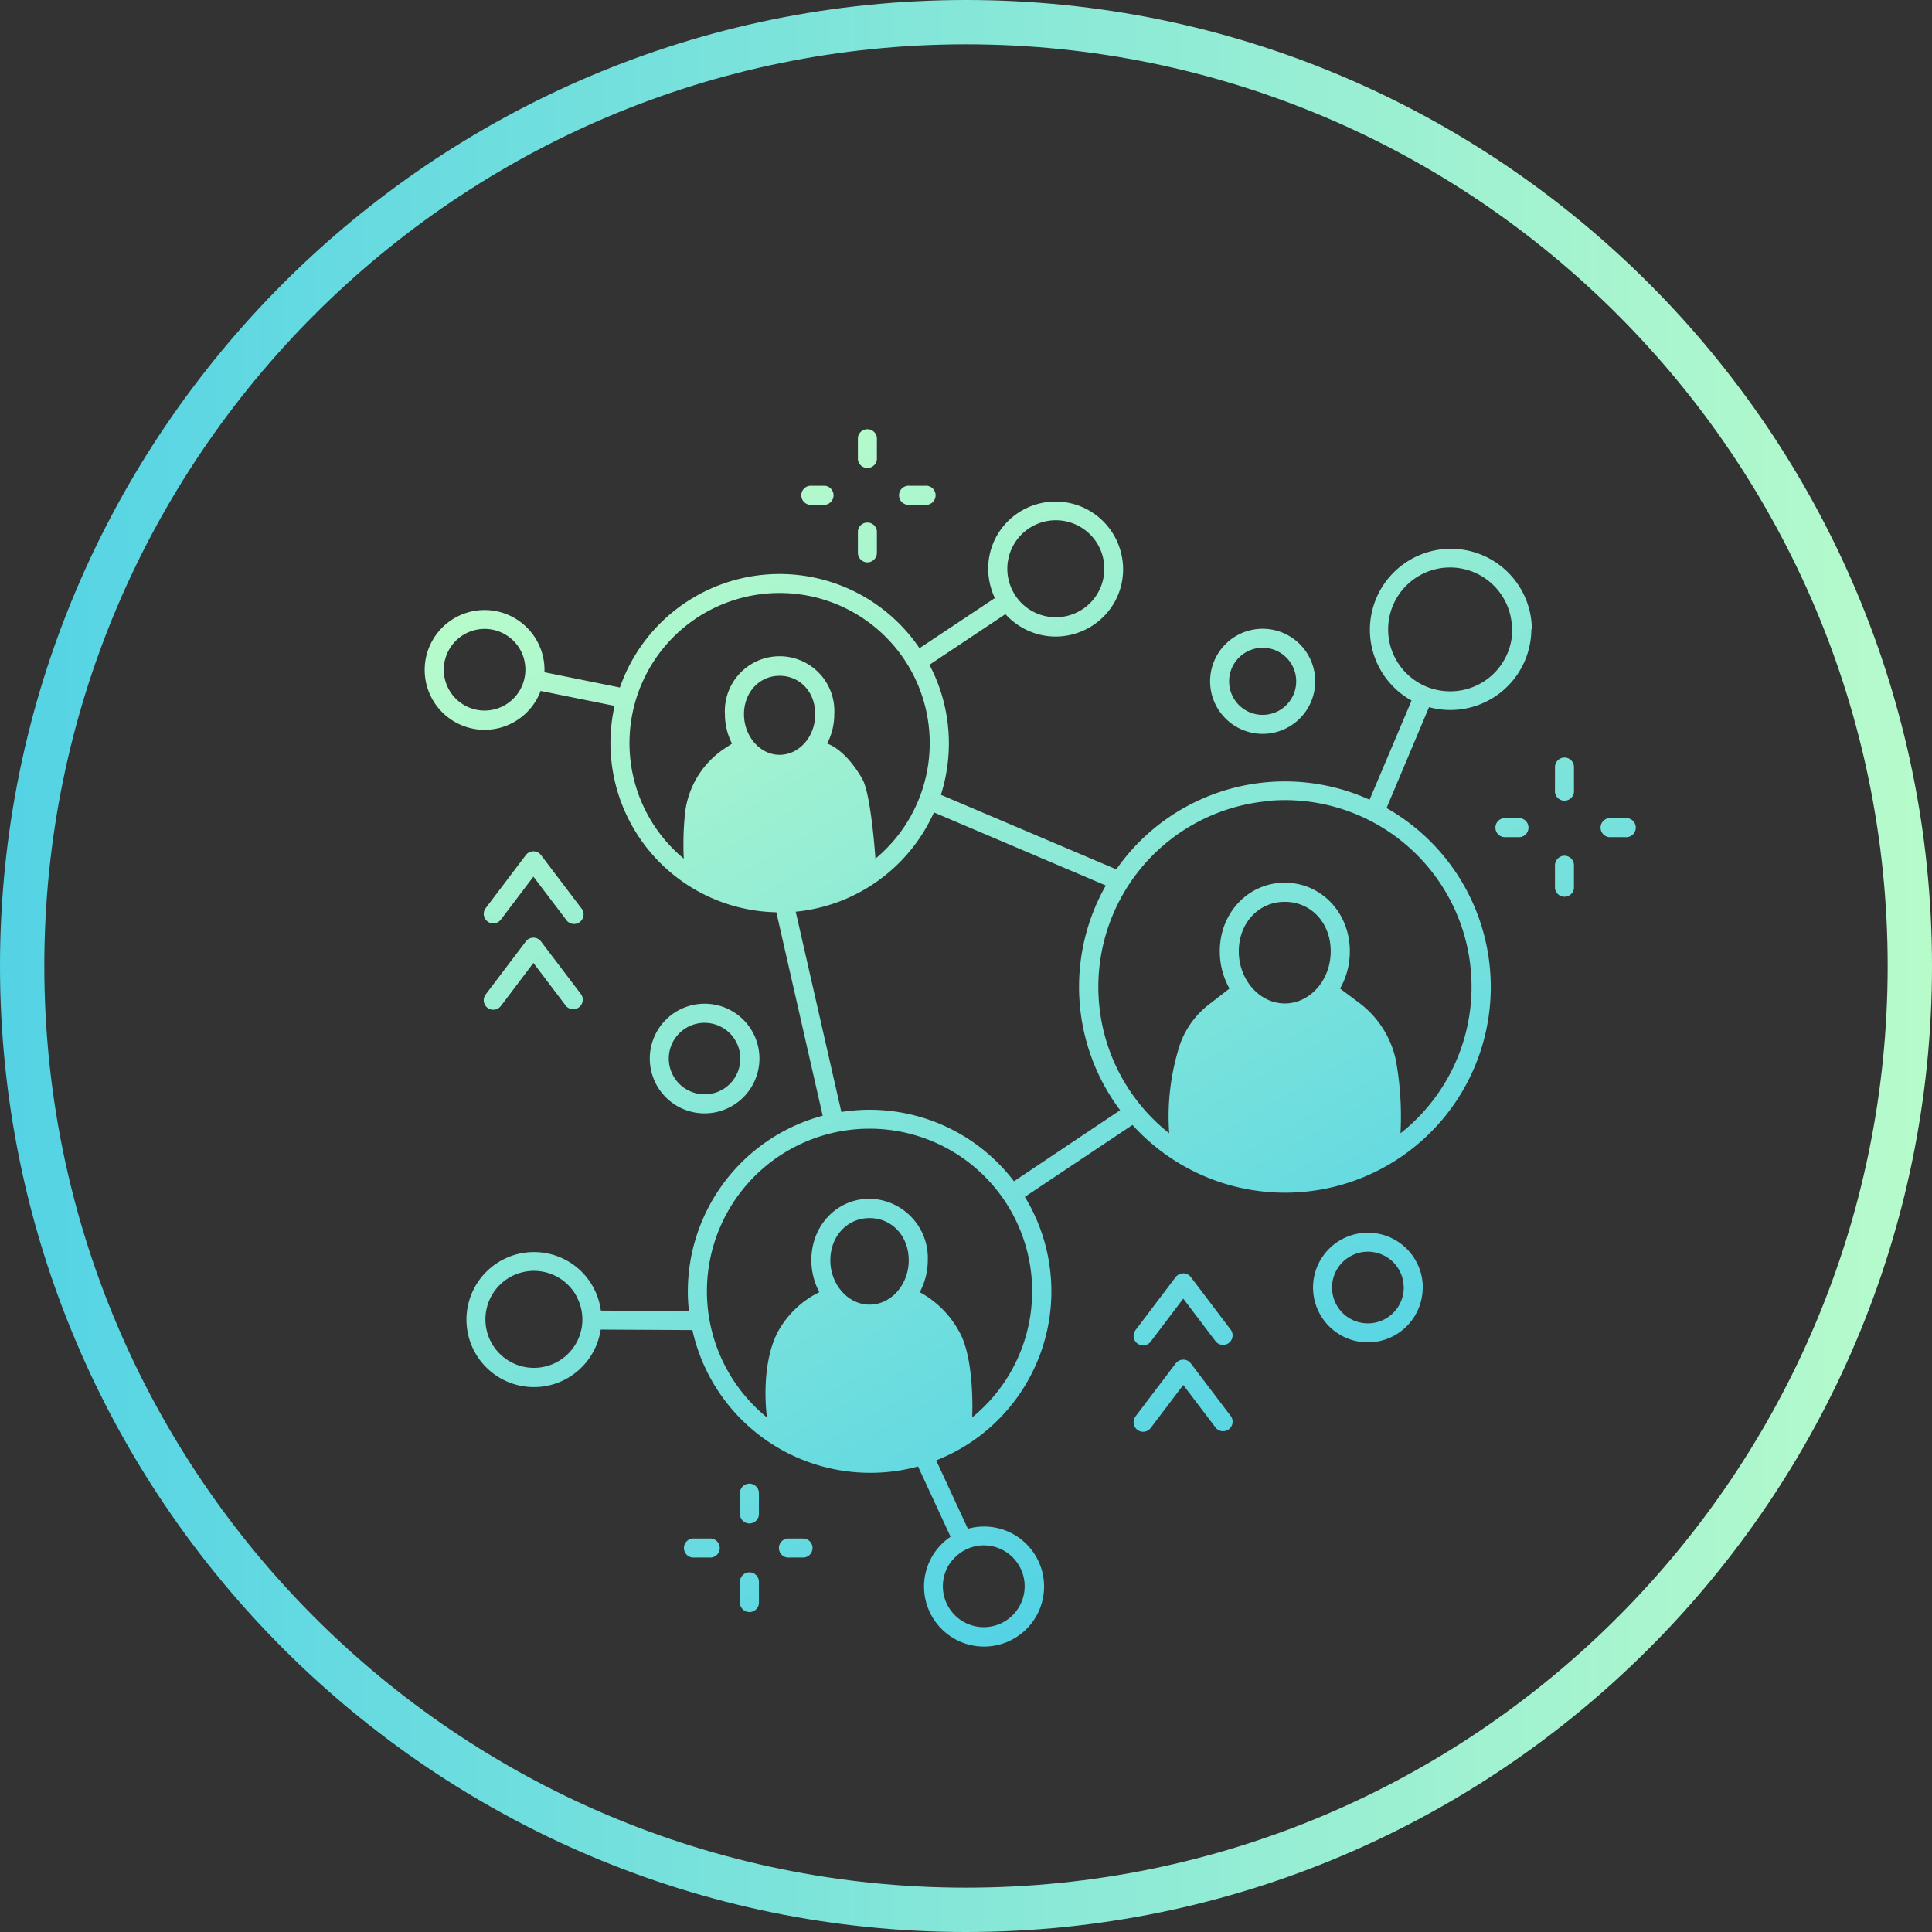
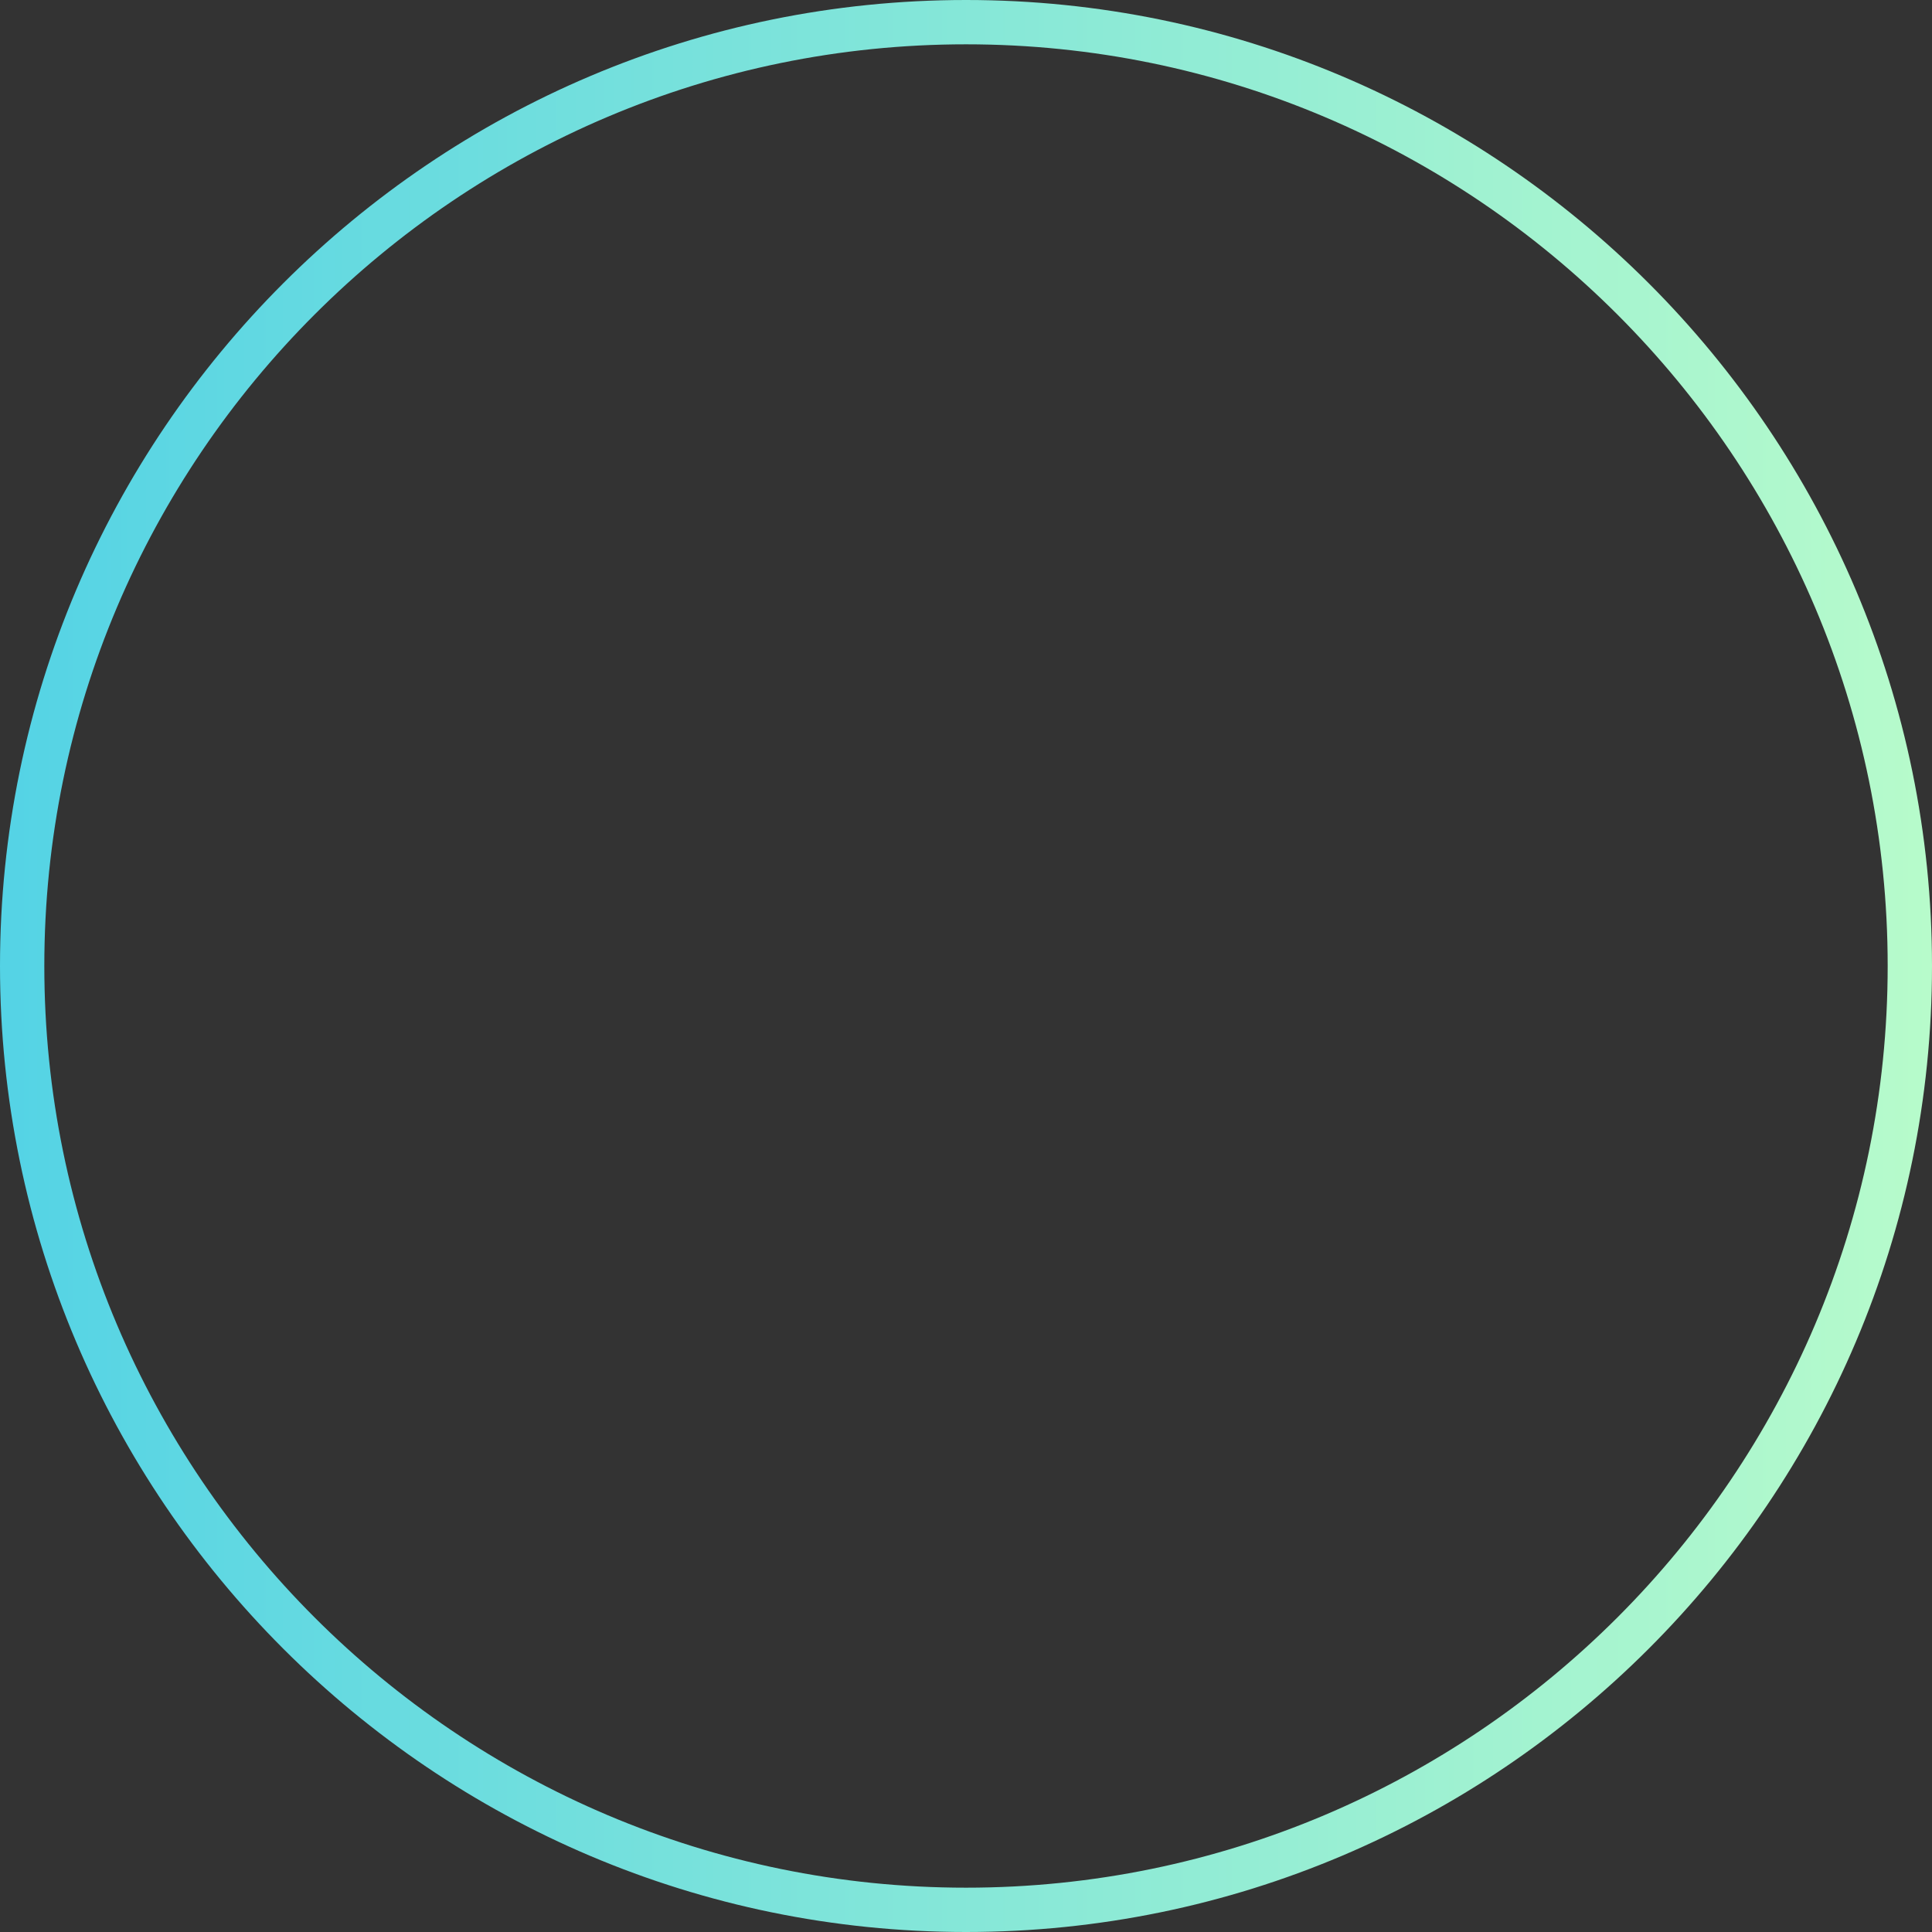
<svg xmlns="http://www.w3.org/2000/svg" xmlns:xlink="http://www.w3.org/1999/xlink" viewBox="0 0 305.15 305.15">
  <rect x="0" y="0" width="305.15" height="305.15" fill="#333333" stroke="none" />
  <defs>
    <linearGradient id="未命名的渐变_34" x1="203.88" y1="233.49" x2="112.03" y2="74.4" gradientUnits="userSpaceOnUse">
      <stop offset="0" stop-color="#54d3e5" />
      <stop offset="1" stop-color="#b7fbcb" />
    </linearGradient>
    <linearGradient id="未命名的渐变_34-2" x1="0" y1="152.57" x2="305.15" y2="152.57" xlink:href="#未命名的渐变_34" />
  </defs>
  <g id="图层_2" data-name="图层 2">
    <g id="图层_1-2" data-name="图层 1">
-       <path d="M135.5,72.58V69.13a1.51,1.51,0,0,1,3,0v3.45a1.51,1.51,0,0,1-3,0ZM137,88.82a1.5,1.5,0,0,0,1.5-1.5V83.87a1.51,1.51,0,0,0-3,0v3.45A1.51,1.51,0,0,0,137,88.82Zm6.68-9.09h2.41a1.51,1.51,0,1,0,0-3h-2.41a1.51,1.51,0,1,0,0,3Zm-15.78,0h2.42a1.51,1.51,0,0,0,0-3h-2.42a1.51,1.51,0,0,0,0,3Zm119.21,39.92a1.51,1.51,0,0,0-1.51,1.5v3.63a1.51,1.51,0,1,0,3,0v-3.63A1.5,1.5,0,0,0,247.12,119.65Zm0,15.51a1.52,1.52,0,0,0-1.51,1.51v3.63a1.51,1.51,0,0,0,3,0v-3.63A1.51,1.51,0,0,0,247.12,135.16Zm9.57-5.94h-2.54a1.51,1.51,0,0,0,0,3h2.54a1.51,1.51,0,1,0,0-3Zm-16.6,0h-2.55a1.51,1.51,0,0,0,0,3h2.55a1.51,1.51,0,0,0,0-3ZM118.37,234.34a1.5,1.5,0,0,0-1.5,1.5v3.28a1.5,1.5,0,0,0,3,0v-3.28A1.5,1.5,0,0,0,118.37,234.34Zm0,14a1.51,1.51,0,0,0-1.5,1.51v3.27a1.5,1.5,0,1,0,3,0v-3.27A1.51,1.51,0,0,0,118.37,248.34ZM127,243h-2.29a1.51,1.51,0,1,0,0,3H127a1.51,1.51,0,0,0,0-3Zm-15,0h-2.29a1.51,1.51,0,1,0,0,3H112a1.51,1.51,0,1,0,0-3Zm112.71-39.63a8.66,8.66,0,1,1-8.66-8.67A8.68,8.68,0,0,1,224.73,203.35Zm-3,0a5.66,5.66,0,1,0-5.65,5.65A5.67,5.67,0,0,0,221.72,203.35ZM191.13,107.6a8.3,8.3,0,1,1,8.3,8.31A8.31,8.31,0,0,1,191.13,107.6Zm3,0a5.3,5.3,0,1,0,5.3-5.29A5.31,5.31,0,0,0,194.13,107.6Zm-82.84,68.25a8.66,8.66,0,1,1,8.66-8.66A8.67,8.67,0,0,1,111.29,175.85Zm0-3a5.65,5.65,0,1,0-5.66-5.65A5.66,5.66,0,0,0,111.29,172.84ZM77,145.54a1.47,1.47,0,0,0,.91.31,1.52,1.52,0,0,0,1.2-.6l5.14-6.79,5.15,6.79a1.51,1.51,0,1,0,2.4-1.82l-6.35-8.37a1.51,1.51,0,0,0-1.2-.6h0a1.49,1.49,0,0,0-1.2.6l-6.34,8.38A1.5,1.5,0,0,0,77,145.54Zm0,13.64a1.53,1.53,0,0,0,.91.3,1.51,1.51,0,0,0,1.2-.59l5.14-6.8,5.15,6.8a1.51,1.51,0,0,0,2.4-1.82l-6.35-8.37a1.51,1.51,0,0,0-1.2-.6h0a1.49,1.49,0,0,0-1.2.6l-6.34,8.37A1.51,1.51,0,0,0,77,159.18Zm111.09,42.53a1.51,1.51,0,0,0-1.2-.59h0a1.53,1.53,0,0,0-1.2.59l-6.34,8.38a1.51,1.51,0,0,0,.29,2.11,1.55,1.55,0,0,0,.91.3,1.49,1.49,0,0,0,1.2-.6l5.14-6.79,5.15,6.8a1.51,1.51,0,0,0,2.4-1.82Zm0,13.64a1.49,1.49,0,0,0-1.2-.6h0a1.51,1.51,0,0,0-1.2.6l-6.34,8.37a1.51,1.51,0,0,0,.29,2.11,1.5,1.5,0,0,0,2.11-.29l5.14-6.79,5.15,6.79a1.51,1.51,0,0,0,2.4-1.82Zm53.78-116a12.8,12.8,0,0,1-16.16,12.34L219,127.63a32.49,32.49,0,1,1-40.13,50.05l-17,11.36a28.68,28.68,0,0,1-14,41.62l5,10.8a9.48,9.48,0,1,1-2.73,1.26L145,231.62a28.41,28.41,0,0,1-7.64,1,28.75,28.75,0,0,1-28-22.54L94.88,210a11.34,11.34,0,0,1-.46,1.87,10.66,10.66,0,0,1-19.66,1.25,10.68,10.68,0,0,1,4.88-14.27,10.48,10.48,0,0,1,4.69-1.09A10.63,10.63,0,0,1,94.9,207l13.92.1a27.33,27.33,0,0,1-.18-3.15,28.75,28.75,0,0,1,21.3-27.73l-7.32-32.13a26.74,26.74,0,0,1-25.55-32.6l-11.68-2.36a9.46,9.46,0,0,1-8.85,6.14h0a9.46,9.46,0,1,1,9.13-11.93,9.22,9.22,0,0,1,.32,2.84l11.92,2.41a26.7,26.7,0,0,1,47.32-6.21l11.9-7.92a10.72,10.72,0,0,1-.66-1.8,10.59,10.59,0,0,1,1-8.09A10.66,10.66,0,0,1,177,87.08a10.59,10.59,0,0,1-1,8.09,10.71,10.71,0,0,1-9.26,5.37h0A10.7,10.7,0,0,1,158.8,97l-12,8a26.55,26.55,0,0,1,3.07,12.42,26.94,26.94,0,0,1-1.26,8.12l27.71,11.77a32.45,32.45,0,0,1,40-11l6.63-15.66a12.79,12.79,0,1,1,19-11.21Zm-82.5-7.51a7.64,7.64,0,0,0,7.38,5.65h0a7.66,7.66,0,1,0-7.38-5.65Zm-76.6,12.25a6.45,6.45,0,1,0-6.23,8.14,6.55,6.55,0,0,0,1.69-.23A6.46,6.46,0,0,0,82.77,104.13Zm8.44,100.93a7.66,7.66,0,1,0,.37,5.84A7.62,7.62,0,0,0,91.21,205.06Zm59.13,41.48a6.46,6.46,0,1,0,5-2.42A6.47,6.47,0,0,0,150.34,246.54ZM114.48,118.2l1.14-.75a10.06,10.06,0,0,1-1.12-4.64,8.65,8.65,0,1,1,17.27,0,10,10,0,0,1-1.13,4.64s2.78.73,5.56,5.59c1.4,2.45,2.07,12.58,2.07,12.58a23.71,23.71,0,1,0-30.27,0,47.58,47.58,0,0,1,.18-7A14.16,14.16,0,0,1,114.48,118.2Zm8.65-11.46c-3.2,0-5.62,2.61-5.62,6.07s2.52,6.41,5.62,6.41,5.63-2.87,5.63-6.41S126.34,106.74,123.13,106.74Zm14.21,99.32c3.41,0,6.19-3.16,6.19-7s-2.66-6.67-6.19-6.67-6.19,2.87-6.19,6.67S133.93,206.06,137.34,206.06Zm0-27.79a25.68,25.68,0,0,0-16.2,45.61s-1.14-7.82,1.64-13.38a15,15,0,0,1,6.63-6.41,10.7,10.7,0,0,1-1.26-5.07c0-5.43,4-9.68,9.19-9.68a9.35,9.35,0,0,1,9.2,9.68,10.7,10.7,0,0,1-1.27,5.07,15.5,15.5,0,0,1,6.2,6.18c2.55,4.4,2.08,13.6,2.08,13.6a25.68,25.68,0,0,0-16.21-45.6Zm39.58-2.92a32.45,32.45,0,0,1-2.26-35.49l-27.15-11.54A26.78,26.78,0,0,1,125.68,144l7.21,31.63a28.64,28.64,0,0,1,27.26,10.95Zm26-16.86c4,0,7.26-3.7,7.26-8.23s-3.12-7.82-7.26-7.82-7.26,3.36-7.26,7.82S198.92,158.49,202.93,158.49Zm-2.11-32A29.47,29.47,0,0,0,184.67,179a36.91,36.91,0,0,1,1.72-14.1,13.74,13.74,0,0,1,4.61-6.29l3.19-2.47a12,12,0,0,1-1.53-5.9c0-6.07,4.51-10.82,10.27-10.82s10.27,4.75,10.27,10.82a11.89,11.89,0,0,1-1.54,5.9l3,2.24a15.32,15.32,0,0,1,5.8,9A49.93,49.93,0,0,1,221.2,179a29.48,29.48,0,0,0-20.38-52.55Zm38-27.08a9.78,9.78,0,1,0-9.78,9.78A9.79,9.79,0,0,0,238.86,99.39Z" fill="url(#未命名的渐变_34)" />
-       <path d="M152.58,305.15C68.45,305.15,0,236.7,0,152.57S68.45,0,152.58,0,305.15,68.45,305.15,152.57,236.7,305.15,152.58,305.15ZM152.58,7C72.3,7,7,72.3,7,152.57S72.3,298.15,152.58,298.15s145.57-65.31,145.57-145.58S232.85,7,152.58,7Z" fill="url(#未命名的渐变_34-2)" />
+       <path d="M152.58,305.15C68.45,305.15,0,236.7,0,152.57S68.45,0,152.58,0,305.15,68.45,305.15,152.57,236.7,305.15,152.58,305.15ZM152.58,7C72.3,7,7,72.3,7,152.57S72.3,298.15,152.58,298.15s145.57-65.31,145.57-145.58S232.85,7,152.58,7" fill="url(#未命名的渐变_34-2)" />
    </g>
  </g>
</svg>